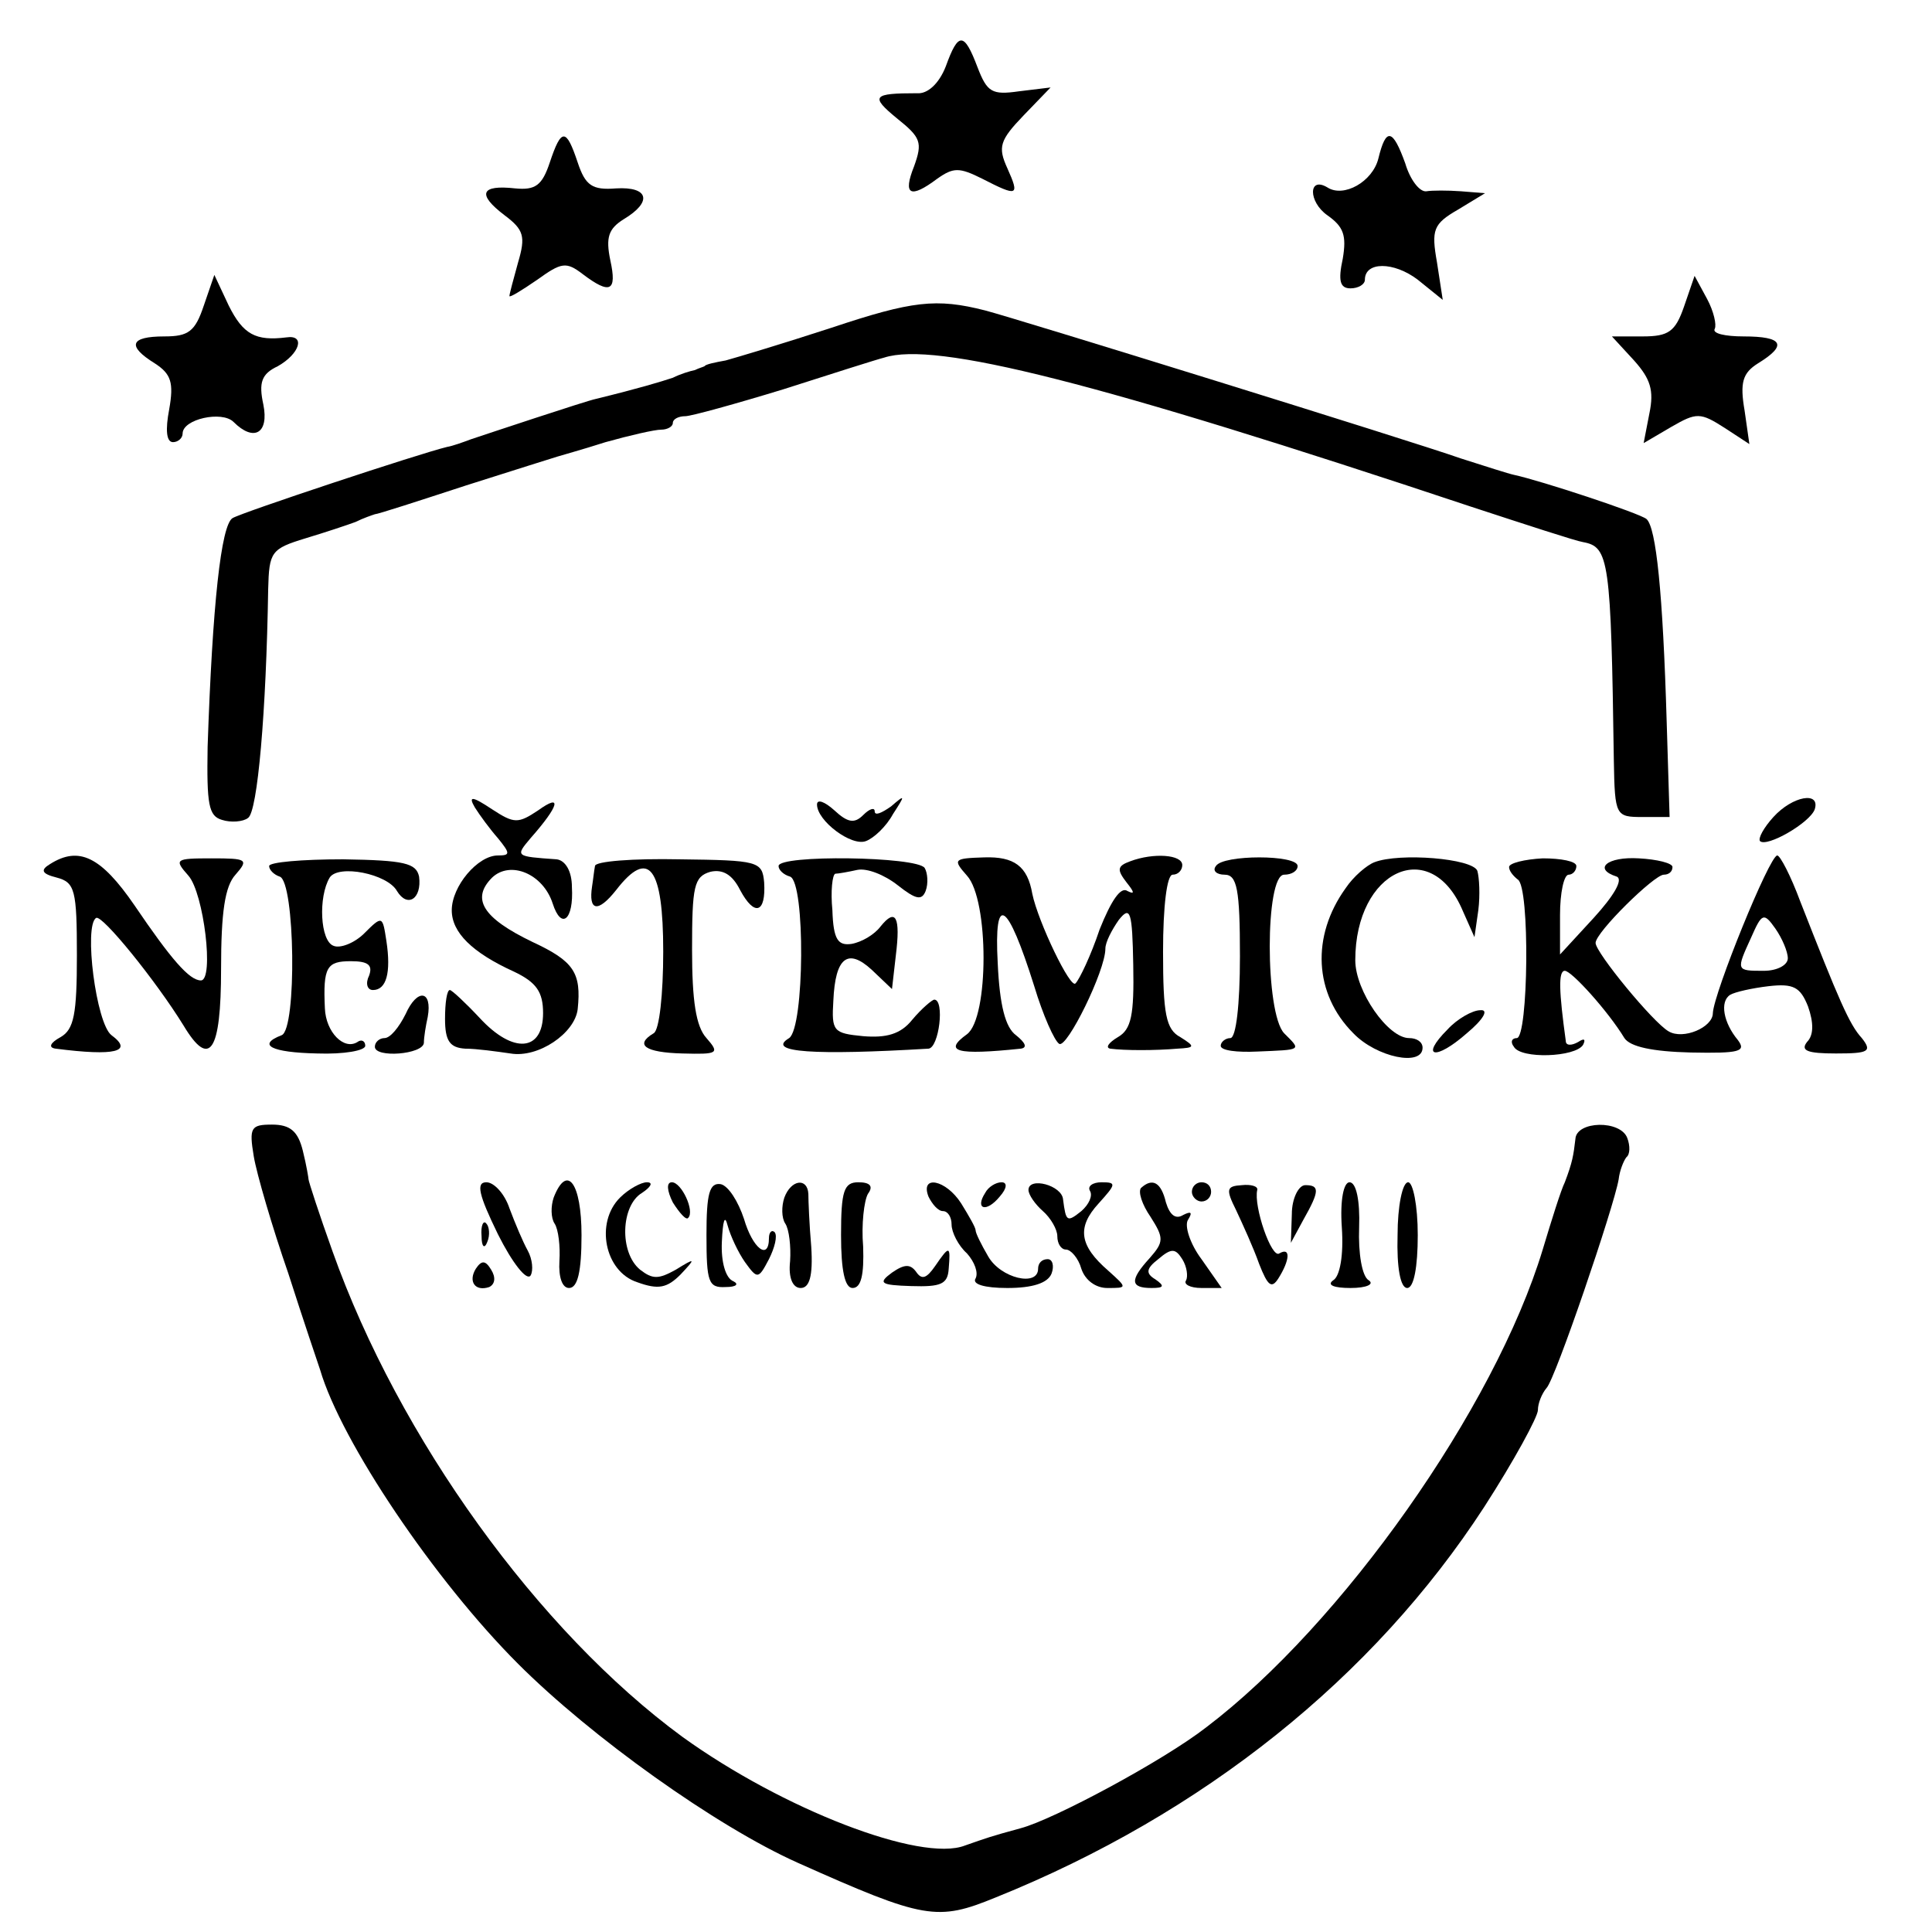
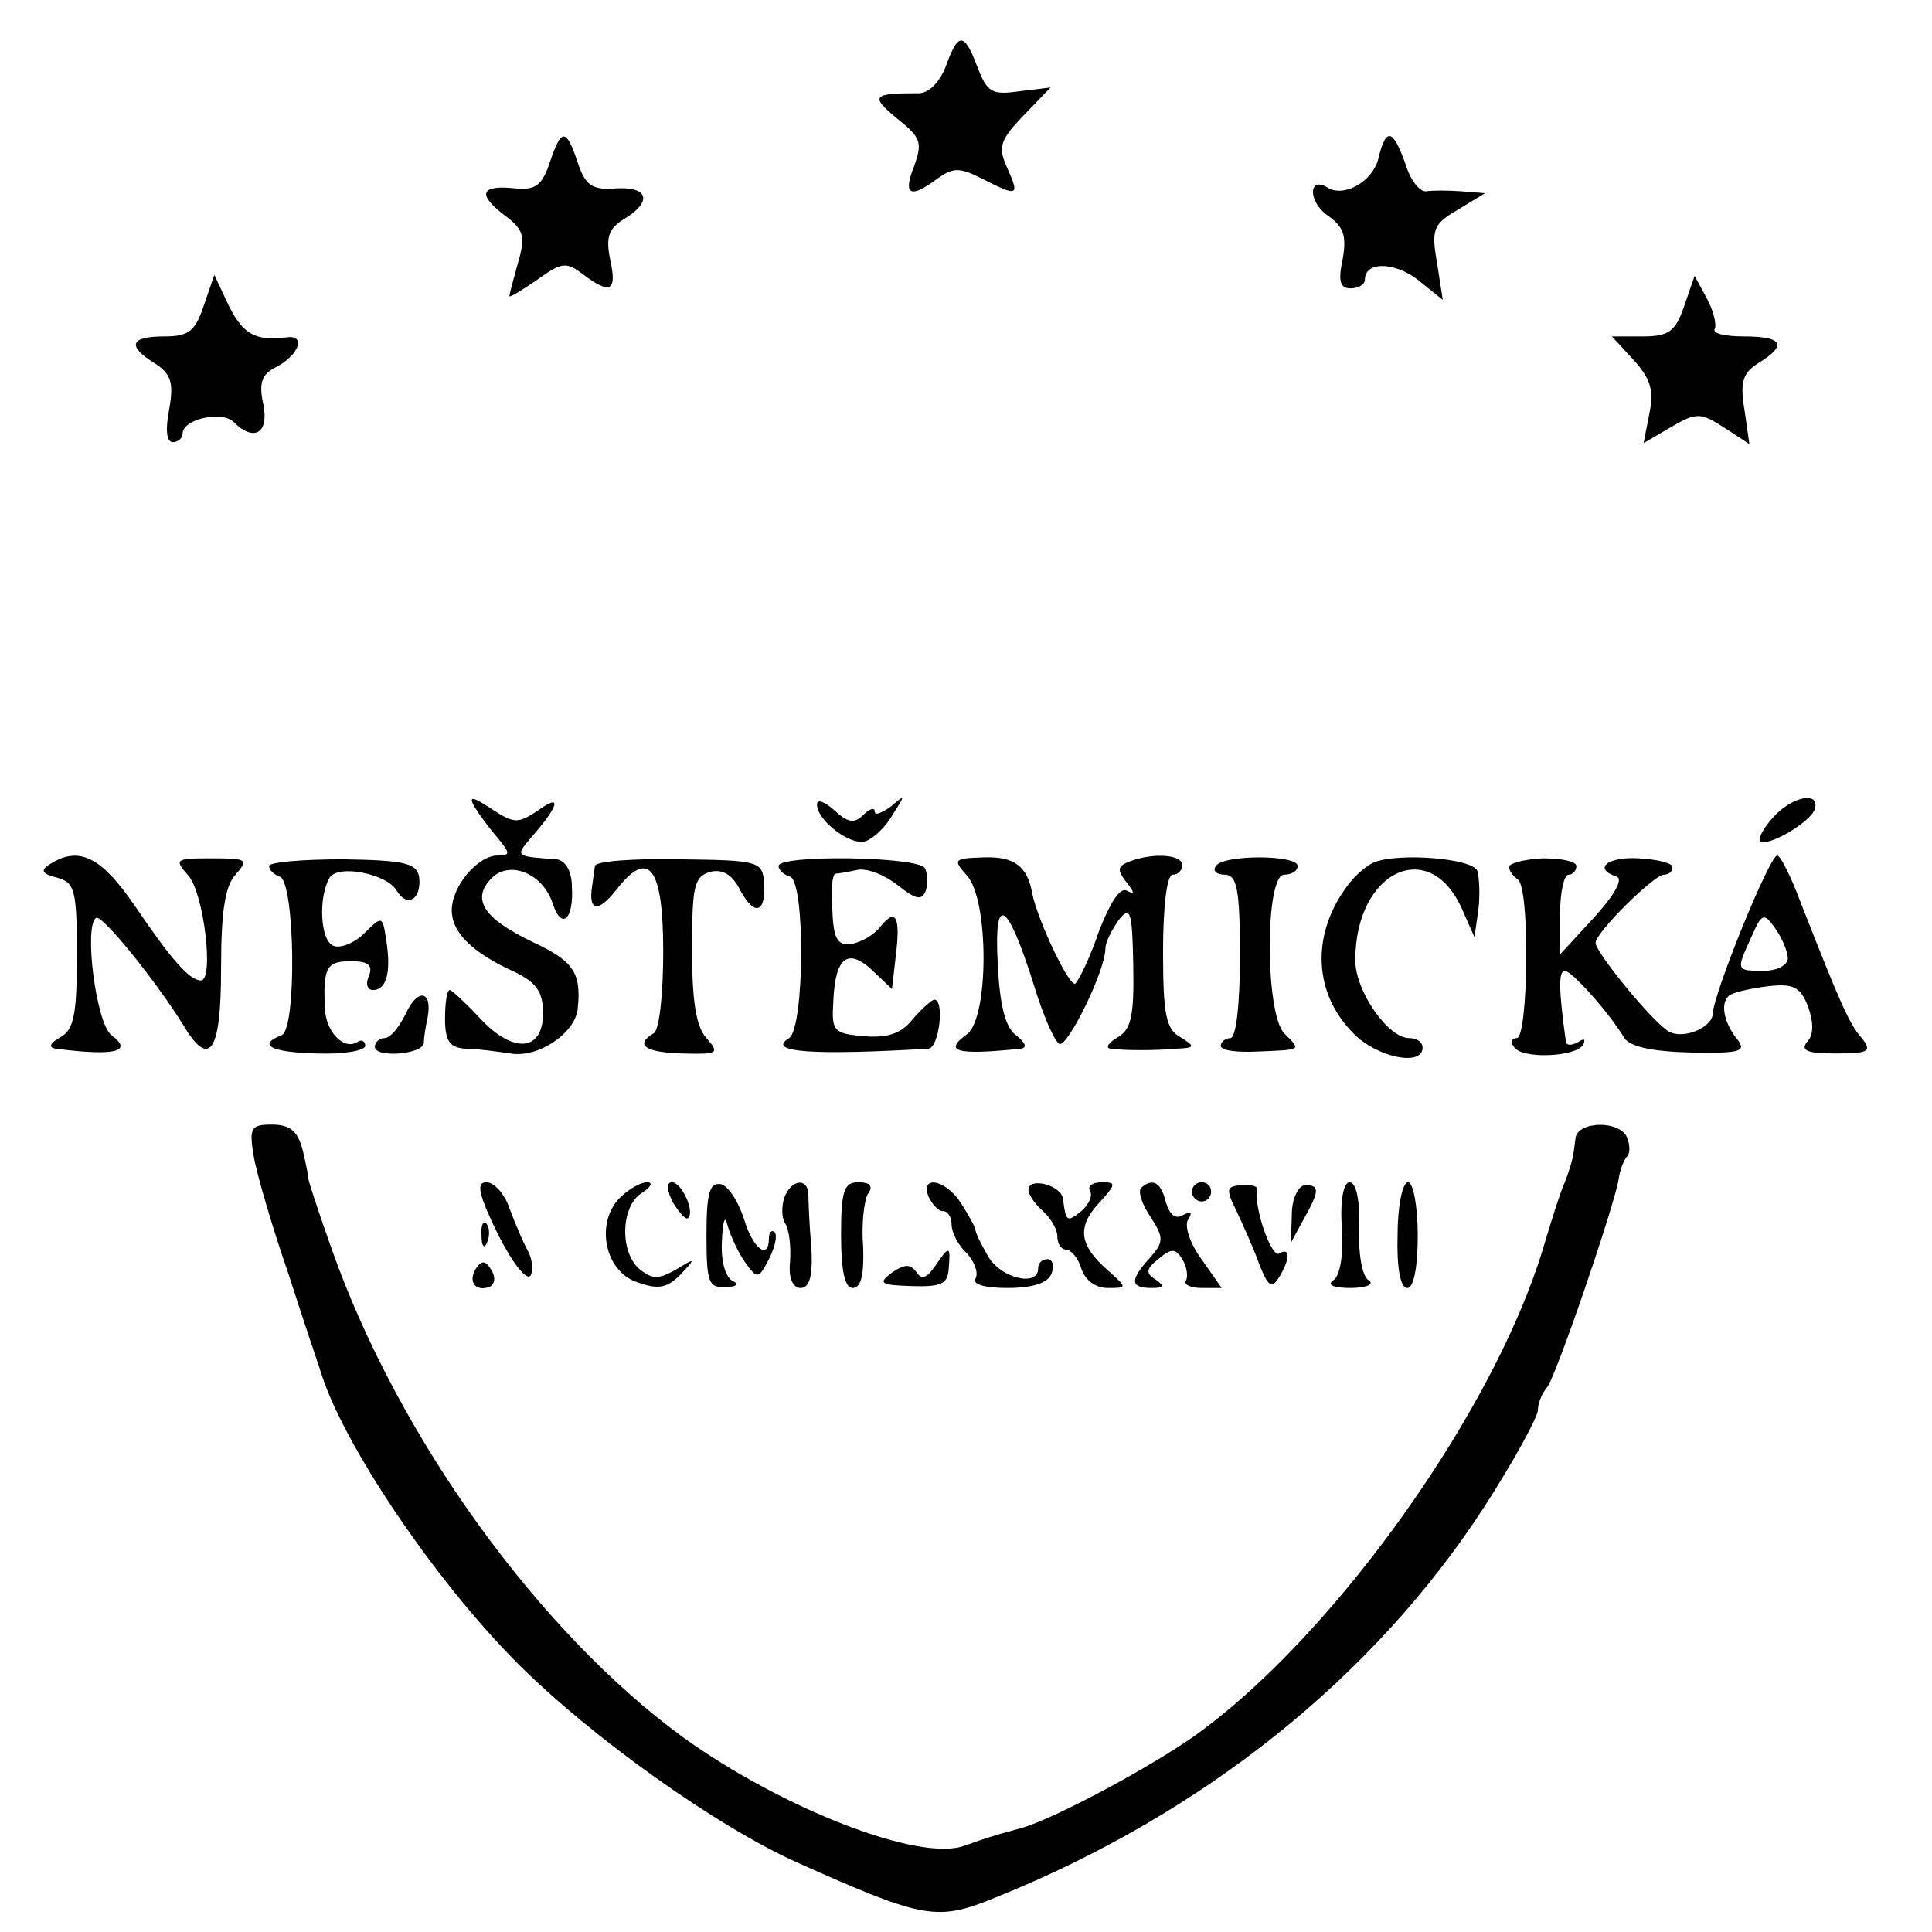
<svg xmlns="http://www.w3.org/2000/svg" version="1.0" width="201pt" height="201pt" viewBox="0 0 201 201" preserveAspectRatio="xMidYMid meet">
  <g transform="translate(0,201) scale(0.1,-0.1)" fill="#000000" stroke="none">
    <path d="M984 1941 c-7 -18 -19 -29 -30 -28 -46 0 -49 -3 -21 -26 25 -20 27 -25 18 -50 -12 -30 -4 -34 24 -13 17 12 23 12 47 0 37 -19 39 -18 26 11 -10 22 -8 29 17 55 l28 29 -33 -4 c-28 -4 -33 -1 -43 25 -14 37 -20 37 -33 1z" />
    <path d="M572 1841 c-8 -24 -15 -29 -36 -27 -36 4 -40 -6 -11 -28 20 -15 22 -22 14 -49 -5 -18 -9 -33 -9 -35 0 -2 13 6 29 17 25 18 30 19 47 6 29 -22 36 -18 29 14 -5 24 -2 33 14 43 30 18 26 34 -8 32 -25 -2 -32 3 -40 27 -12 36 -17 36 -29 0z" />
    <path d="M1434 1845 c-6 -24 -36 -41 -53 -30 -20 12 -20 -15 0 -29 17 -12 20 -21 16 -45 -5 -23 -3 -31 8 -31 8 0 15 4 15 9 0 19 30 19 55 0 l26 -21 -6 39 c-6 34 -4 40 22 55 l28 17 -25 2 c-14 1 -30 1 -36 0 -7 -1 -17 12 -22 29 -13 36 -20 38 -28 5z" />
    <path d="M212 1692 c-9 -27 -16 -32 -41 -32 -36 0 -39 -10 -10 -28 17 -11 20 -20 15 -48 -4 -21 -3 -34 4 -34 5 0 10 4 10 9 0 15 41 24 53 12 21 -21 37 -12 31 18 -5 23 -2 32 15 40 23 13 29 33 9 30 -32 -4 -45 3 -60 33 l-15 32 -11 -32z" />
    <path d="M1752 1691 c-9 -26 -16 -31 -43 -31 l-32 0 23 -25 c17 -19 21 -31 16 -55 l-6 -31 29 17 c26 15 30 15 55 -1 l26 -17 -5 35 c-5 29 -2 39 14 49 31 19 26 28 -15 28 -19 0 -33 3 -30 8 2 4 -1 18 -8 31 l-13 24 -11 -32z" />
-     <path d="M865 1669 c-49 -16 -99 -31 -110 -34 -11 -2 -21 -4 -22 -6 -2 -1 -6 -2 -10 -4 -5 -1 -15 -4 -23 -8 -12 -4 -35 -11 -80 -22 -10 -2 -115 -37 -130 -42 -8 -3 -19 -7 -25 -8 -29 -7 -213 -68 -223 -74 -12 -7 -21 -90 -26 -238 -1 -60 1 -72 15 -76 9 -3 22 -2 27 2 10 6 19 111 21 238 1 39 3 42 39 53 20 6 44 14 52 17 8 4 17 7 20 8 3 0 46 14 95 30 50 16 92 29 95 30 3 1 25 7 50 15 25 7 51 13 58 13 6 0 12 3 12 7 0 4 6 7 13 7 6 0 53 13 102 28 50 16 97 31 105 33 53 17 220 -25 610 -155 58 -19 110 -36 117 -37 27 -5 29 -18 32 -228 1 -57 2 -58 30 -58 l28 0 -3 98 c-4 136 -11 203 -21 212 -7 6 -110 40 -138 46 -5 1 -30 9 -55 17 -51 18 -464 146 -495 154 -51 13 -76 10 -160 -18z" />
    <path d="M494 1170 c5 -8 16 -23 24 -32 13 -16 13 -18 0 -18 -21 0 -48 -32 -48 -57 0 -23 21 -44 65 -64 23 -11 30 -21 30 -43 0 -40 -31 -43 -66 -5 -15 16 -29 29 -31 29 -3 0 -5 -13 -5 -30 0 -23 5 -30 21 -31 12 0 33 -3 47 -5 29 -5 67 21 70 46 4 38 -4 50 -47 70 -52 25 -64 45 -42 67 19 18 53 4 63 -27 9 -28 22 -17 20 17 0 17 -7 28 -16 29 -43 3 -43 3 -27 22 30 34 33 47 8 29 -21 -14 -25 -14 -48 1 -21 14 -25 14 -18 2z" />
    <path d="M850 1173 c0 -17 36 -44 51 -38 8 3 21 15 28 28 13 20 13 21 -2 8 -10 -7 -17 -10 -17 -5 0 4 -5 3 -12 -4 -9 -9 -16 -8 -30 5 -10 9 -18 12 -18 6z" />
    <path d="M1845 1160 c-10 -11 -16 -22 -14 -25 7 -7 52 19 57 33 6 19 -23 14 -43 -8z" />
    <path d="M52 1111 c-10 -6 -9 -10 7 -14 19 -5 21 -13 21 -81 0 -61 -3 -77 -17 -85 -11 -6 -13 -11 -5 -12 62 -8 81 -3 58 14 -16 12 -29 114 -16 122 6 4 62 -65 91 -112 27 -45 39 -28 39 59 0 59 4 86 15 98 14 16 12 17 -25 17 -38 0 -39 -1 -24 -18 16 -18 27 -109 13 -109 -12 0 -31 22 -69 78 -35 51 -58 62 -88 43z" />
    <path d="M280 1109 c0 -4 5 -9 11 -11 16 -5 18 -159 2 -165 -26 -10 -11 -18 37 -19 28 -1 50 3 50 8 0 5 -4 7 -8 4 -14 -9 -33 10 -34 35 -2 43 2 49 27 49 18 0 23 -4 19 -15 -4 -8 -2 -15 4 -15 14 0 19 18 14 51 -4 26 -4 27 -23 8 -10 -10 -25 -16 -32 -13 -14 5 -16 51 -4 71 9 14 60 4 70 -14 11 -18 26 -8 23 15 -3 14 -15 17 -79 18 -43 0 -77 -3 -77 -7z" />
    <path d="M619 1109 c-1 -5 -2 -15 -3 -21 -4 -26 6 -28 25 -4 34 44 49 24 49 -64 0 -44 -4 -82 -10 -85 -20 -12 -9 -20 30 -21 37 -1 39 0 25 16 -11 12 -15 39 -15 92 0 66 2 76 19 81 13 3 23 -3 31 -19 15 -28 27 -24 25 8 -2 22 -6 23 -88 24 -48 1 -88 -2 -88 -7z" />
    <path d="M810 1109 c0 -4 5 -9 12 -11 16 -6 15 -157 -1 -168 -25 -15 27 -18 145 -11 11 1 17 51 6 51 -2 0 -13 -9 -23 -21 -12 -15 -27 -19 -51 -17 -31 3 -33 5 -31 37 2 45 15 55 40 32 l21 -20 4 35 c5 40 0 50 -16 30 -6 -8 -19 -16 -30 -18 -14 -2 -19 4 -20 35 -2 20 0 37 3 38 3 0 14 2 23 4 10 2 28 -5 42 -16 19 -15 25 -16 29 -6 3 8 2 19 -1 24 -8 12 -152 14 -152 2z" />
    <path d="M1006 1099 c23 -25 23 -148 0 -165 -25 -18 -11 -22 56 -15 7 1 5 6 -5 14 -11 8 -17 31 -19 75 -4 74 10 65 38 -24 9 -30 21 -57 26 -60 8 -5 48 76 48 99 0 7 7 20 14 30 12 15 14 9 15 -47 1 -52 -2 -67 -16 -75 -10 -6 -13 -11 -8 -12 15 -2 47 -2 70 0 18 1 19 2 3 12 -15 8 -18 24 -18 89 0 47 4 80 10 80 6 0 10 5 10 10 0 11 -30 13 -54 4 -14 -5 -14 -9 -4 -22 8 -10 9 -13 1 -9 -7 5 -17 -10 -29 -40 -9 -27 -21 -52 -25 -56 -5 -7 -39 64 -45 93 -5 29 -19 39 -50 38 -32 -1 -33 -2 -18 -19z" />
    <path d="M1265 1109 c-4 -5 1 -9 9 -9 13 0 16 -15 16 -85 0 -50 -4 -85 -10 -85 -5 0 -10 -4 -10 -8 0 -5 17 -7 38 -6 47 2 46 1 28 19 -20 21 -20 165 0 165 8 0 14 4 14 9 0 12 -78 12 -85 0z" />
    <path d="M1430 1113 c-8 -3 -22 -15 -30 -27 -36 -50 -33 -110 8 -151 24 -25 72 -35 72 -15 0 6 -6 10 -14 10 -22 0 -56 49 -56 81 0 94 79 130 112 51 l12 -27 4 28 c2 16 1 34 -1 41 -5 13 -81 19 -107 9z" />
    <path d="M1570 1108 c0 -4 4 -9 9 -13 13 -7 11 -165 -1 -165 -5 0 -7 -4 -3 -9 7 -13 64 -11 72 2 3 6 1 7 -5 3 -7 -4 -13 -4 -13 1 -7 51 -8 73 -1 73 7 0 45 -42 62 -70 6 -9 29 -14 69 -15 51 -1 58 1 49 13 -15 18 -19 40 -8 47 5 3 23 7 40 9 26 3 33 -1 41 -21 6 -17 6 -30 -1 -37 -7 -9 0 -12 30 -12 34 0 38 2 27 16 -13 14 -24 40 -64 142 -10 27 -21 48 -24 48 -8 0 -66 -143 -67 -164 0 -15 -31 -28 -46 -19 -16 9 -76 82 -76 92 0 11 61 71 71 71 5 0 9 3 9 8 0 4 -16 8 -35 9 -33 2 -48 -11 -23 -19 7 -3 -3 -20 -24 -43 l-35 -38 0 41 c0 23 4 42 9 42 4 0 8 4 8 9 0 5 -16 8 -35 8 -19 -1 -35 -5 -35 -9z m290 -95 c0 -7 -11 -13 -25 -13 -29 0 -29 0 -13 35 11 25 13 26 25 9 7 -10 13 -24 13 -31z" />
    <path d="M422 955 c-7 -14 -16 -25 -22 -25 -5 0 -10 -4 -10 -9 0 -12 50 -8 51 4 0 6 2 18 4 27 5 28 -11 30 -23 3z" />
-     <path d="M1506 939 c-29 -29 -13 -33 20 -4 18 15 23 25 14 24 -8 0 -24 -9 -34 -20z" />
    <path d="M264 807 c3 -18 19 -73 36 -122 16 -50 31 -94 33 -100 22 -75 119 -219 206 -306 76 -76 206 -169 291 -207 132 -59 145 -61 206 -36 216 87 393 229 508 406 31 48 56 94 56 101 0 7 4 17 9 23 9 9 70 188 75 217 1 9 5 19 8 23 4 3 4 12 1 20 -7 19 -53 18 -54 -1 -2 -17 -3 -24 -11 -45 -4 -8 -14 -40 -23 -70 -50 -165 -209 -390 -350 -497 -45 -35 -159 -96 -193 -105 -33 -9 -35 -10 -58 -18 -46 -18 -190 38 -294 113 -150 110 -295 311 -364 505 -14 39 -25 73 -25 75 0 1 -2 14 -6 30 -5 20 -13 27 -32 27 -22 0 -24 -3 -19 -33z" />
    <path d="M518 726 c15 -30 30 -49 34 -43 3 5 2 17 -3 26 -5 9 -13 28 -19 44 -5 15 -16 27 -24 27 -11 0 -8 -13 12 -54z" />
-     <path d="M576 764 c-3 -9 -3 -21 1 -27 4 -6 6 -24 5 -39 -1 -17 3 -28 10 -28 9 0 13 17 13 55 0 54 -15 75 -29 39z" />
+     <path d="M576 764 z" />
    <path d="M645 764 c-26 -26 -16 -77 18 -88 22 -8 31 -6 45 8 16 17 16 18 -5 5 -18 -10 -24 -10 -37 0 -22 18 -20 67 2 80 9 6 12 11 5 11 -6 0 -19 -7 -28 -16z" />
    <path d="M700 759 c7 -11 14 -19 16 -16 7 7 -7 37 -17 37 -6 0 -5 -9 1 -21z" />
    <path d="M735 725 c0 -49 2 -55 20 -54 11 0 14 3 8 6 -8 3 -13 20 -12 41 1 22 3 29 6 17 3 -11 11 -28 18 -38 13 -18 14 -18 25 3 6 12 9 24 6 28 -3 3 -6 0 -6 -6 0 -24 -17 -11 -26 20 -6 18 -16 34 -24 36 -12 2 -15 -10 -15 -53z" />
    <path d="M816 764 c-3 -9 -3 -21 1 -27 4 -6 6 -24 5 -39 -2 -18 3 -28 11 -28 9 0 13 12 11 43 -2 23 -3 48 -3 55 -1 17 -18 15 -25 -4z" />
    <path d="M875 725 c0 -37 4 -55 12 -55 9 0 12 14 11 43 -2 23 1 48 5 55 6 8 2 12 -10 12 -15 0 -18 -9 -18 -55z" />
    <path d="M966 765 c4 -8 10 -15 15 -15 5 0 9 -6 9 -14 0 -8 7 -22 16 -30 8 -9 12 -20 9 -26 -4 -6 9 -10 33 -10 26 0 42 5 46 15 3 8 1 15 -4 15 -6 0 -10 -4 -10 -10 0 -19 -39 -10 -52 13 -7 12 -13 24 -13 27 0 3 -7 15 -15 28 -16 25 -43 30 -34 7z" />
-     <path d="M1025 769 c-11 -17 1 -21 15 -4 8 9 8 15 2 15 -6 0 -14 -5 -17 -11z" />
    <path d="M1070 772 c0 -5 7 -15 15 -22 8 -7 15 -19 15 -26 0 -8 4 -14 9 -14 5 0 13 -9 16 -20 4 -12 15 -20 27 -20 21 0 21 0 1 18 -30 26 -33 45 -10 70 18 20 19 22 3 22 -9 0 -15 -4 -12 -9 3 -5 -1 -14 -9 -21 -15 -12 -16 -11 -19 12 -1 15 -36 24 -36 10z" />
    <path d="M1187 774 c-3 -4 1 -17 10 -30 14 -22 14 -26 -1 -43 -21 -23 -20 -31 2 -31 13 0 14 2 4 9 -10 6 -10 11 3 21 14 12 18 11 25 0 5 -8 6 -18 4 -22 -3 -4 4 -8 16 -8 l21 0 -21 30 c-12 16 -18 35 -14 41 5 8 3 9 -5 5 -8 -5 -14 0 -18 13 -5 21 -14 26 -26 15z" />
    <path d="M1240 770 c0 -5 5 -10 10 -10 6 0 10 5 10 10 0 6 -4 10 -10 10 -5 0 -10 -4 -10 -10z" />
    <path d="M1286 751 c7 -15 18 -39 24 -56 9 -23 13 -26 20 -15 12 19 13 33 1 26 -8 -6 -27 49 -23 66 1 4 -7 6 -16 5 -16 -1 -17 -4 -6 -26z" />
    <path d="M1344 747 l-1 -30 13 24 c17 30 17 36 2 36 -7 0 -14 -14 -14 -30z" />
    <path d="M1396 733 c2 -29 -2 -51 -9 -55 -7 -5 1 -8 18 -8 17 0 25 4 19 8 -7 4 -11 28 -10 55 1 28 -3 47 -10 47 -6 0 -10 -18 -8 -47z" />
    <path d="M1454 725 c-1 -34 3 -55 10 -55 7 0 11 22 11 55 0 31 -5 55 -10 55 -6 0 -11 -25 -11 -55z" />
    <path d="M501 724 c0 -11 3 -14 6 -6 3 7 2 16 -1 19 -3 4 -6 -2 -5 -13z" />
    <path d="M973 693 c-9 -13 -14 -15 -20 -6 -6 8 -12 8 -25 -1 -15 -11 -12 -13 20 -14 31 -1 38 2 39 18 2 24 1 25 -14 3z" />
    <path d="M495 690 c-8 -13 -1 -24 14 -19 6 3 7 10 2 18 -6 10 -10 10 -16 1z" />
  </g>
</svg>